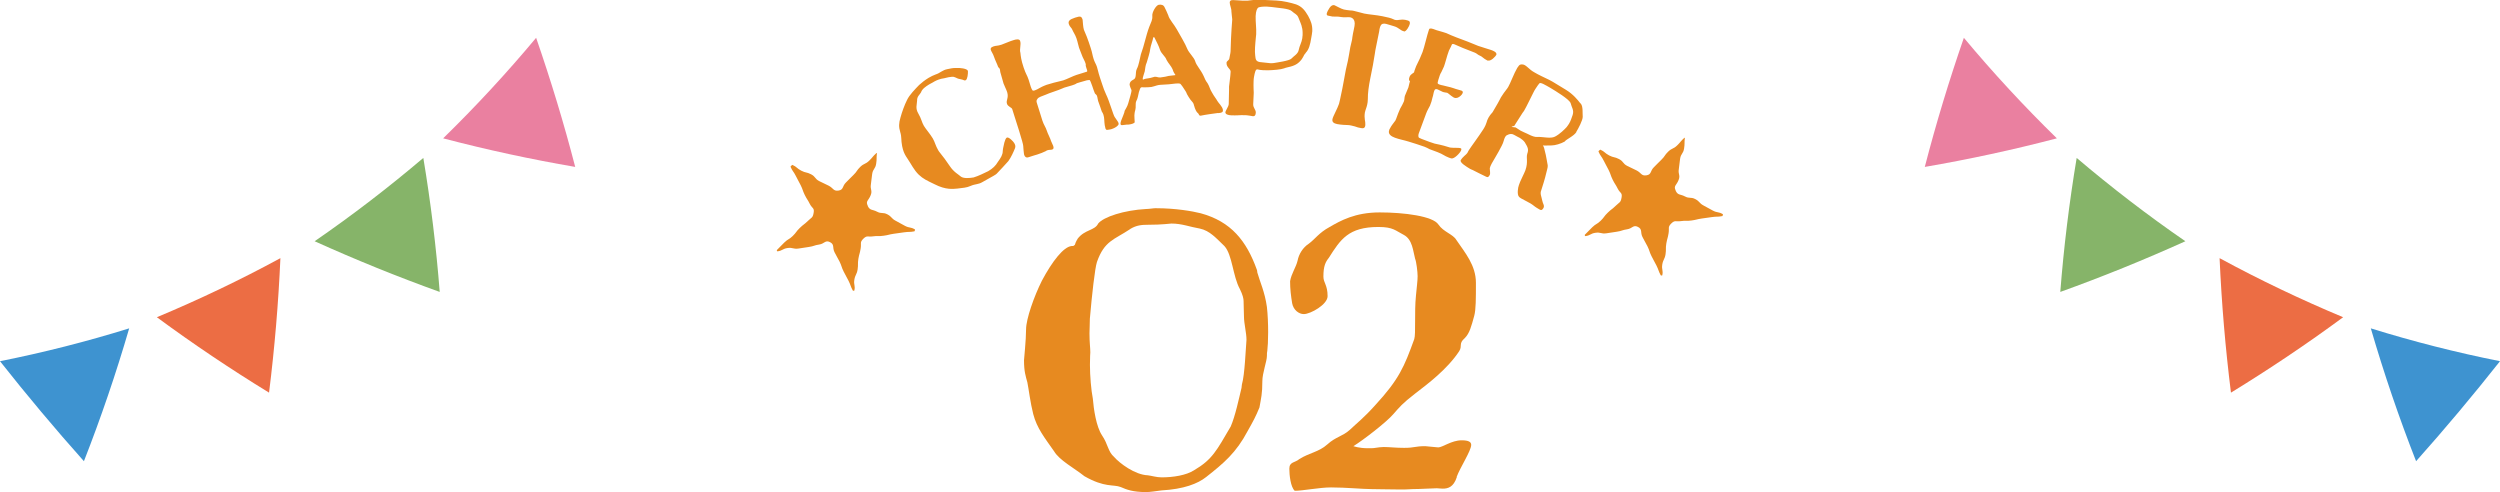
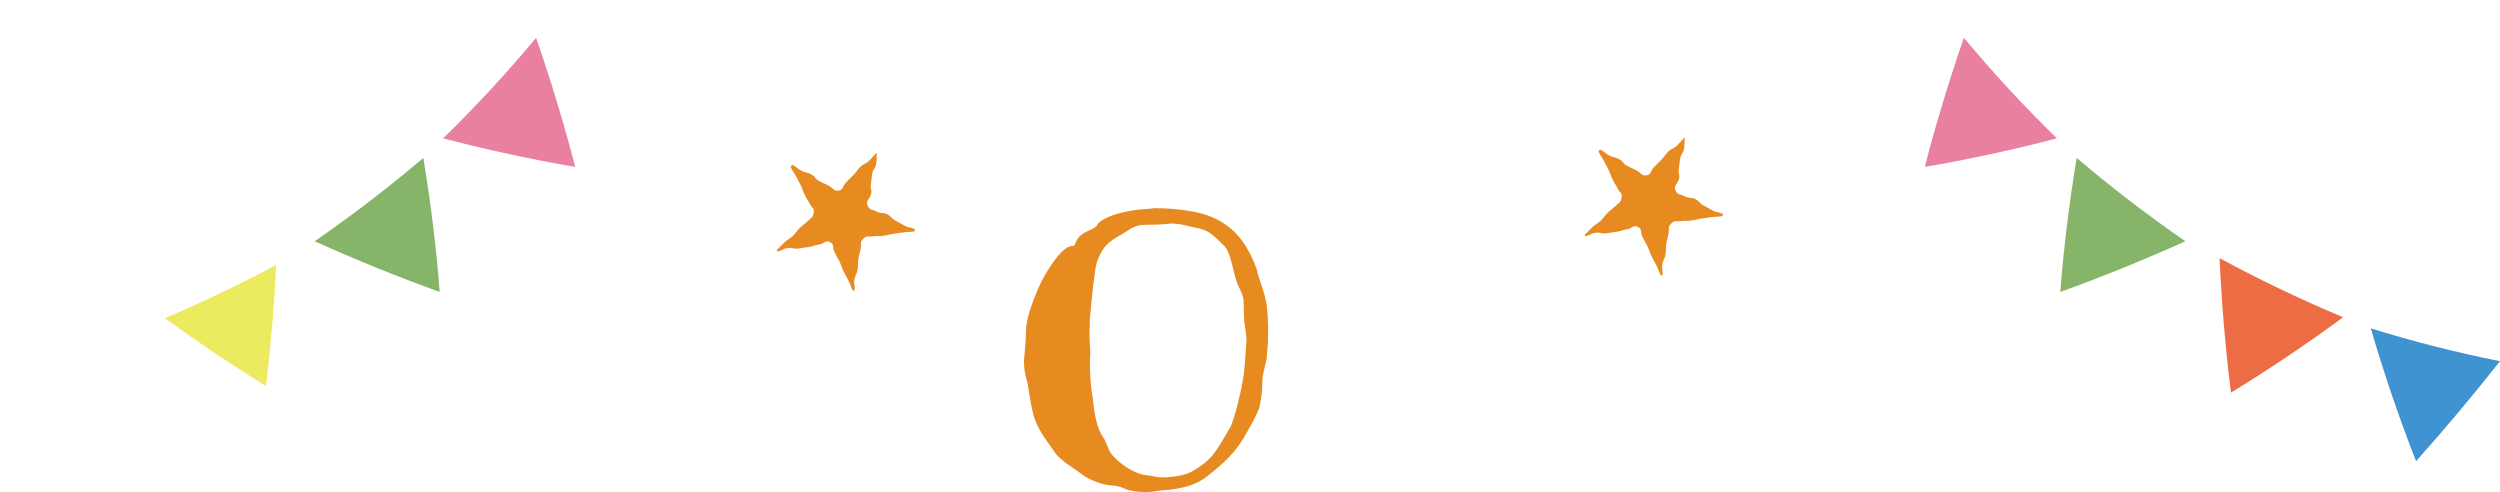
<svg xmlns="http://www.w3.org/2000/svg" id="_レイヤー_2" data-name="レイヤー 2" viewBox="0 0 328 64.55">
  <defs>
    <style>
      .cls-1, .cls-2 {
        fill: #e78a20;
      }

      .cls-3 {
        fill: #86b469;
      }

      .cls-4 {
        fill: #3e93d0;
      }

      .cls-5 {
        fill: #ea80a0;
      }

      .cls-6 {
        fill: #ecea5f;
      }

      .cls-2 {
        fill-rule: evenodd;
      }

      .cls-7 {
        fill: #ec6d44;
      }
    </style>
  </defs>
  <g id="_レイヤー_2-2" data-name="レイヤー 2">
    <g>
      <g>
        <path class="cls-3" d="M57.69,38.3c-.46-5.89-1.18-11.76-2.15-17.58-4.57,3.88-9.32,7.53-14.26,10.93,5.38,2.43,10.85,4.65,16.41,6.65Z" />
        <g>
          <path class="cls-6" d="M21.63,41.74c4.29,3.13,8.74,6.12,13.26,8.91,.64-5.24,1.09-10.58,1.35-15.89-4.74,2.54-9.65,4.88-14.61,6.99Z" />
-           <path class="cls-7" d="M35.3,51.51c.73-5.86,1.23-11.74,1.49-17.64-5.27,2.86-10.68,5.44-16.21,7.75,4.76,3.51,9.67,6.8,14.71,9.89Z" />
        </g>
        <g>
-           <path class="cls-6" d="M59.15,17.88c5.14,1.32,10.38,2.46,15.61,3.38-1.35-5.11-2.9-10.24-4.62-15.27-3.47,4.11-7.16,8.1-10.99,11.89Z" />
          <path class="cls-5" d="M75.47,21.91c-1.48-5.72-3.2-11.37-5.13-16.95-3.84,4.6-7.91,9-12.2,13.19,5.72,1.5,11.5,2.75,17.33,3.75Z" />
        </g>
-         <path class="cls-4" d="M11.01,60.51c2.24-5.72,4.22-11.53,5.94-17.43-5.57,1.73-11.23,3.17-16.95,4.31,3.54,4.48,7.21,8.86,11.01,13.12Z" />
      </g>
      <g>
-         <path class="cls-3" d="M270.31,38.3c.46-5.89,1.18-11.76,2.15-17.58,4.57,3.88,9.32,7.53,14.26,10.93-5.38,2.43-10.85,4.65-16.41,6.65Z" />
+         <path class="cls-3" d="M270.31,38.3c.46-5.89,1.18-11.76,2.15-17.58,4.57,3.88,9.32,7.53,14.26,10.93-5.38,2.43-10.85,4.65-16.41,6.65" />
        <g>
          <path class="cls-6" d="M291.77,34.76c.26,5.31,.71,10.65,1.35,15.89,4.52-2.79,8.97-5.78,13.26-8.91-4.96-2.1-9.87-4.45-14.61-6.99Z" />
          <path class="cls-7" d="M292.7,51.51c-.73-5.86-1.23-11.74-1.49-17.64,5.27,2.86,10.68,5.44,16.21,7.75-4.76,3.51-9.67,6.8-14.71,9.89Z" />
        </g>
        <g>
          <path class="cls-6" d="M257.86,6c-1.72,5.03-3.27,10.16-4.62,15.27,5.23-.92,10.47-2.06,15.61-3.38-3.83-3.79-7.52-7.78-10.99-11.89Z" />
          <path class="cls-5" d="M252.53,21.91c1.48-5.72,3.2-11.37,5.13-16.95,3.84,4.6,7.91,9,12.2,13.19-5.72,1.5-11.5,2.75-17.33,3.75Z" />
        </g>
        <path class="cls-4" d="M316.99,60.51c-2.24-5.72-4.22-11.53-5.94-17.43,5.57,1.73,11.23,3.17,16.95,4.31-3.54,4.48-7.21,8.86-11.01,13.12Z" />
      </g>
      <g>
        <g>
          <path class="cls-1" d="M151.73,27.32c2.46,0,4.7,.38,5.8,.66,3.99,1.09,6.01,3.61,7.38,7.44,0,.05,.05,.11,.05,.33,.33,1.2,.98,2.52,1.26,4.54,.11,.98,.16,2.19,.16,3.28s-.05,1.97-.11,2.46c-.05,.22-.05,.33-.05,.66,0,.71-.6,2.24-.6,3.33,0,1.64-.16,2.19-.38,3.44-.49,1.2-.82,1.8-1.53,3.06-1.53,2.9-3.17,4.26-5.47,6.07-1.09,.87-2.95,1.59-5.85,1.75-.82,.11-1.53,.22-2.02,.22-1.75,0-2.57-.33-3.33-.66-.98-.38-2.08,.11-4.76-1.42-1.37-1.09-3.28-2.08-3.99-3.28-1.26-1.8-2.24-3.01-2.73-4.87-.38-1.48-.6-3.34-.77-4.16-.22-.82-.44-1.42-.44-2.9,0-.16,.27-2.68,.27-4.05s1.04-4.32,2.08-6.4c1.37-2.57,2.84-4.43,3.88-4.54,.38,0,.27-.05,.44-.16,.05-.16,.11-.38,.38-.82,.93-1.2,2.24-1.04,2.68-1.97,.71-.88,3.39-1.75,6.29-1.91,.44,0,.93-.11,1.37-.11Zm-3.44,2.73c-2.13,1.42-3.39,1.53-4.37,4.32-.27,.82-.66,4.32-.93,7.44,0,.77-.05,1.42-.05,1.91,0,1.26,.11,1.91,.11,2.51,0,.16-.05,.49-.05,1.64,0,1.42,.16,3.33,.38,4.43,.11,1.37,.44,3.66,1.2,4.81,.82,1.2,.77,2.13,1.59,2.84,.71,.82,2.73,2.35,4.43,2.41,.44,.05,1.15,.27,1.8,.27,1.53,0,3.23-.27,4.26-.93,2.41-1.42,2.95-2.57,4.81-5.74,.6-1.37,1.09-3.72,1.42-5.08,0-.16,.05-.33,.05-.44,.38-1.31,.49-4.59,.6-5.85,0-.93-.33-2.13-.33-3.06,0-.44-.05-1.48-.05-2.02,0-.33-.11-.82-.49-1.59-.93-1.69-.98-4.48-2.02-5.63-1.09-1.04-1.91-2.02-3.23-2.3-1.31-.22-2.35-.66-3.72-.66-.27,0-1.15,.16-3.06,.16-.82,0-1.53,.05-2.35,.55Z" />
-           <path class="cls-1" d="M191.14,62.58c-.44,1.37-1.2,1.53-1.86,1.53-.33,0-.55-.05-.77-.05-.49,0-2.19,.11-3.17,.11-.6,.05-1.15,.05-1.75,.05-1.26,0-2.95-.05-3.66-.05-1.15,0-3.33-.22-5.3-.22-1.53,0-3.66,.44-4.76,.44-.55-.49-.71-2.08-.71-2.9,0-.93,.77-.77,1.31-1.26,1.31-.82,2.57-.93,3.66-1.91,1.15-1.04,1.97-1.04,2.95-1.91,.98-.93,1.86-1.59,3.33-3.23,3.17-3.44,3.83-5.08,5.14-8.69,.11-.33,.11-1.2,.11-2.24,0-1.09,0-2.35,.11-3.44,.11-1.2,.22-1.97,.22-2.57,0-.55-.16-1.91-.33-2.3-.27-.98-.33-2.51-1.48-3.12-1.09-.55-1.37-1.04-3.33-1.04-3.94,0-4.98,1.64-6.51,4.05-.44,.55-.71,1.09-.71,2.46,0,.82,.55,1.09,.55,2.57,0,1.09-2.24,2.35-3.12,2.35-.66,0-1.37-.55-1.53-1.42-.16-.98-.27-1.86-.27-2.9,.16-.98,.77-1.8,.98-2.68,.16-.87,.71-1.75,1.48-2.24,.82-.6,1.31-1.42,2.73-2.19,1.42-.82,3.33-1.91,6.56-1.91s7,.49,7.71,1.59c.66,.98,1.91,1.26,2.35,2.02,1.15,1.69,2.57,3.33,2.57,5.63,0,2.08,0,3.5-.22,4.32-.38,1.37-.6,2.3-1.26,2.95-.82,.71-.27,.98-.71,1.69-1.59,2.41-4.16,4.32-5.8,5.58-1.69,1.31-2.02,1.75-2.84,2.68-.88,1.04-3.99,3.44-5.25,4.21,.05,0,.71,.27,1.91,.27,.33,0,.77,0,.98-.05,.38-.05,.71-.11,1.09-.11,.77,0,1.53,.11,2.68,.11,1.42,0,1.37-.22,2.79-.22,.16,0,1.48,.16,1.69,.16,.55,0,1.75-.93,3.06-.93,.93,0,1.26,.22,1.26,.6,0,.77-1.48,3.01-1.91,4.21Z" />
        </g>
        <g>
          <path class="cls-2" d="M219.85,25.03c.3,.62,.61,.42,1.21,.74,.61,.32,.75,.04,1.36,.35,.61,.32,.49,.53,1.1,.85,.61,.32,.6,.34,1.21,.66,.61,.32,.72,.12,1.31,.47,.03,.02-.03,.24-.06,.25-.67,.13-.69,.03-1.37,.13-.68,.1-.68,.1-1.35,.19-.68,.1-.67,.17-1.35,.26-.68,.1-.7-.02-1.38,.08-.68,.1-.77-.17-1.26,.31-.49,.49-.24,.58-.35,1.27-.11,.69-.18,.67-.3,1.36-.11,.69,0,.71-.1,1.4-.11,.69-.31,.66-.43,1.35-.11,.69,.15,.74,0,1.42,0,.03-.18,.04-.2,0-.33-.61-.25-.66-.56-1.28s-.34-.6-.65-1.23c-.31-.62-.22-.66-.53-1.29-.31-.62-.35-.6-.66-1.23-.31-.62,.03-1-.59-1.32-.62-.32-.73,.21-1.41,.31-.69,.1-.67,.22-1.36,.32-.69,.1-.69,.11-1.38,.21-.69,.1-.73-.17-1.42-.07-.69,.1-.66,.36-1.35,.44-.03,0-.08-.15-.06-.17q.48-.51,.98-.99c.5-.49,.61-.37,1.11-.86,.5-.49,.42-.57,.92-1.05,.5-.49,.56-.43,1.06-.92,.5-.49,.64-.38,.76-1.07,.12-.67-.19-.55-.5-1.16-.3-.61-.37-.58-.67-1.19-.3-.61-.22-.65-.53-1.27-.31-.61-.33-.6-.64-1.22-.3-.61-.42-.57-.69-1.2-.02-.04,.21-.26,.24-.25,.62,.28,.55,.44,1.16,.76,.61,.32,.69,.16,1.3,.48,.61,.32,.47,.59,1.08,.9,.61,.32,.63,.28,1.24,.6,.61,.32,.6,.74,1.28,.63,.68-.1,.47-.58,.97-1.06,.49-.48,.48-.5,.98-.98,.5-.48,.4-.59,.9-1.07,.5-.48,.66-.32,1.16-.8,.5-.48,.44-.55,.96-1.01,.03-.03,.07,0,.06,.03-.08,.69,.01,.7-.1,1.39-.11,.68-.41,.63-.52,1.32-.11,.68-.06,.69-.17,1.38-.11,.68,.23,.78-.03,1.42-.27,.7-.69,.75-.38,1.37Z" />
          <path class="cls-2" d="M113.85,27.03c.3,.62,.61,.42,1.21,.74,.61,.32,.75,.04,1.36,.35,.61,.32,.49,.53,1.1,.85,.61,.32,.6,.34,1.21,.66,.61,.32,.72,.12,1.31,.47,.03,.02-.03,.24-.06,.25-.67,.13-.69,.03-1.37,.13-.68,.1-.68,.1-1.35,.19-.68,.1-.67,.17-1.35,.26-.68,.1-.7-.02-1.38,.08-.68,.1-.77-.17-1.26,.31-.49,.49-.24,.58-.35,1.27-.11,.69-.18,.67-.3,1.36-.11,.69,0,.71-.1,1.4-.11,.69-.31,.66-.43,1.35-.11,.69,.15,.74,0,1.42,0,.03-.18,.04-.2,0-.33-.61-.25-.66-.56-1.28s-.34-.6-.65-1.23c-.31-.62-.22-.66-.53-1.29-.31-.62-.35-.6-.66-1.23-.31-.62,.03-1-.59-1.32-.62-.32-.73,.21-1.41,.31-.69,.1-.67,.22-1.36,.32-.69,.1-.69,.11-1.38,.21-.69,.1-.73-.17-1.42-.07-.69,.1-.66,.36-1.35,.44-.03,0-.08-.15-.06-.17q.48-.51,.98-.99c.5-.49,.61-.37,1.11-.86,.5-.49,.42-.57,.92-1.05,.5-.49,.56-.43,1.06-.92,.5-.49,.64-.38,.76-1.07,.12-.67-.19-.55-.5-1.16-.3-.61-.37-.58-.67-1.19-.3-.61-.22-.65-.53-1.27-.31-.61-.33-.6-.64-1.22-.3-.61-.42-.57-.69-1.2-.02-.04,.21-.26,.24-.25,.62,.28,.55,.44,1.16,.76,.61,.32,.69,.16,1.3,.48,.61,.32,.47,.59,1.08,.9,.61,.32,.63,.28,1.24,.6,.61,.32,.6,.74,1.28,.63,.68-.1,.47-.58,.97-1.06,.49-.48,.48-.5,.98-.98,.5-.48,.4-.59,.9-1.07,.5-.48,.66-.32,1.16-.8,.5-.48,.44-.55,.96-1.01,.03-.03,.07,0,.06,.03-.08,.69,.01,.7-.1,1.39-.11,.68-.41,.63-.52,1.32-.11,.68-.06,.69-.17,1.38-.11,.68,.23,.78-.03,1.42-.27,.7-.69,.75-.38,1.37Z" />
-           <path class="cls-2" d="M206.83,17.31c-.33,.55-1.36,.97-1.54,1.26-.5,.29-1.27,.51-1.72,.51-.37,0-1.06,.03-1.15,0,.15,.2,.16,.26,.39,1.25,.06,.39,.21,1.03,.25,1.36,.03,.31-.11,.58-.22,1.12-.1,.48-.48,1.72-.63,2.16-.19,.45,.03,.79,.13,1.34,.07,.42,.35,.66,.15,1-.19,.31-.33,.28-.53,.16l-.35-.21c-.33-.2-.43-.34-.81-.57s-.86-.44-1.19-.64c-.16-.09-.28-.17-.33-.25-.26-.29-.13-1.2,0-1.52,.09-.37,.76-1.65,.85-1.94,.39-1.13,.07-1.59,.25-2.18,.21-.57,.06-.85-.33-1.49-.12-.2-.5-.49-.64-.57-.2-.12-.36-.16-.75-.4-.28-.17-.56-.18-.96,.04-.12,.06-.18,.16-.24,.26-.15,.25-.17,.64-.43,1.11-.38,.71-.46,.9-.84,1.52-.39,.65-.66,1.1-.73,1.43-.01,.29,.11,.71-.02,.92-.19,.31-.25,.28-.45,.21-.26-.1-1.35-.68-1.77-.88-.06-.03-.2-.07-.34-.15-.53-.32-1.39-.84-1.23-1.15,.28-.47,.72-.71,.87-.95,.04-.06,.05-.13,.18-.34,.24-.39,1.33-1.85,1.93-2.79,.49-.8,.37-1.01,.66-1.5,.32-.53,.44-.56,.54-.72,.24-.39,.37-.61,.67-1.15,.17-.27,.28-.55,.42-.79,.25-.41,.5-.74,.74-1.05,.08-.09,.16-.22,.23-.34,.26-.43,.75-1.77,1.17-2.47,.15-.25,.29-.39,.39-.43,.25-.06,.44-.03,.64,.09,.27,.17,.53,.45,.77,.63,.12,.1,.3,.21,.46,.3,.55,.33,1.24,.64,1.92,.97,.19,.09,.33,.17,.46,.25l1.76,1.07c.92,.56,1.55,1.33,1.86,1.74,.02,.01,.07,.07,.09,.08,.3,.39,.2,1.22,.24,1.72,0,.45-.56,1.51-.85,1.98Zm-.77-3.81c-.26-.53-1.97-1.56-2.6-1.94l-.1-.06c-.56-.31-1.23-.74-1.39-.57-.09,.11-.28,.34-.52,.73-.11,.18-.17,.27-.29,.52-.34,.65-.85,1.76-1.2,2.35-.07,.12-.15,.2-.19,.26-.23,.34-.65,1-.9,1.41l-.19,.31c-.04,.06-.87,.13,.17,.21,.16,.1,.42,.28,.65,.42,.16,.09,.35,.18,.46,.22,.42,.15,1.16,.65,1.72,.61,.75-.05,1.72,.26,2.32-.04,.65-.33,1.28-.97,1.53-1.24,.11-.15,.24-.31,.32-.45,.24-.39,.35-.8,.44-1.04,.01-.02,.02-.07,.04-.11,.21-.65-.13-.98-.27-1.58Zm-10.84-5.53c-.07-.02-.12-.07-.18-.09-.39-.19-.58-.46-.84-.56-.32-.12-.44-.31-.7-.41-1.24-.46-2.06-.82-2.69-1.1-.28-.1-.31-.02-.37,.13-.11,.3-.26,.49-.34,.7-.13,.34-.27,.8-.4,1.27-.1,.33-.17,.6-.25,.81l-.34,.73c-.1,.13-.16,.31-.22,.46-.18,.49-.24,.79-.27,.92-.03,.14,.09,.21,.24,.26,.13,.05,.31,.09,.47,.12,.41,.08,.75,.21,.98,.24,.14,.03,.27,.08,.39,.12,.45,.17,.78,.22,1.05,.32,.19,.09,.19,.19,.15,.32-.05,.13-.15,.26-.29,.38-.22,.19-.5,.35-.82,.23-.04-.02-.09-.03-.16-.09-.32-.19-.6-.49-.77-.56-.07-.02-.14,0-.21-.03-.19-.02-.29-.06-.38-.09-.26-.1-.45-.24-.66-.32-.11-.04-.22-.06-.29-.01-.09,.04-.12,.13-.16,.23-.09,.24-.12,.59-.22,.85-.08,.41-.17,.65-.33,1.07-.16,.31-.35,.62-.49,.99l-.97,2.62c-.05,.13-.13,.49,.04,.6,.08,.05,.21,.1,.33,.15l1.01,.38c.21,.08,.54,.18,.69,.23,1,.2,1.64,.39,1.83,.46,.36,.14,.9,.07,1.26,.1,.11,.02,.24,.01,.3,.04,.13,.05,.15,.11,.08,.3-.13,.34-.88,1.11-1.25,1.05-.11-.02-.24-.07-.35-.11-.28-.1-.56-.26-.62-.3-.13-.1-.65-.34-.87-.42l-1.05-.39c-.12-.07-.45-.24-.64-.31-.64-.24-1.59-.52-2.09-.68-.52-.17-1.26-.3-1.81-.51-.45-.17-.96-.45-.74-1.03,.02-.06,.05-.13,.09-.18,.19-.37,.35-.55,.56-.84,.11-.1,.2-.27,.25-.42l.27-.73c.15-.41,.36-.84,.54-1.12,.08-.14,.16-.31,.21-.44,.1-.28,.05-.52,.14-.76,.13-.34,.35-.82,.45-1.08,.09-.43,.21-.82,.21-.82,0,0-.24-.07-.06-.56,.15-.41,.57-.49,.6-.63,.01-.09,.07-.24,.14-.44,.12-.32,.16-.43,.22-.53,.23-.43,.54-1.12,.75-1.67,.22-.58,.61-2.29,.82-2.87,.04-.11,.06-.17,.09-.18,.19-.05,.28-.04,.5,.04,.34,.13,.54,.2,.72,.24,.48,.15,.71,.19,.99,.3,.15,.06,.36,.16,.63,.28,.38,.16,.78,.32,2.16,.83,.54,.2,.97,.41,1.38,.56,.49,.18,1.47,.45,1.7,.54,.28,.1,.75,.28,.7,.6-.13,.29-.76,.91-1.12,.78Zm-11.04-3.87c-.45-.09-.65-.48-1.29-.66-.47-.12-.72-.24-1.01-.3-.11-.02-.27-.06-.37-.03-.28,.01-.43,.26-.52,.71-.02,.09-.02,.23-.05,.34l-.41,2.02c-.06,.31-.13,.63-.15,.86-.12,.84-.36,2.12-.59,3.2-.22,1.08-.34,2.01-.33,2.76-.01,.3-.03,.51-.08,.71-.09,.43-.23,.68-.31,1.06-.12,.79,.09,1.16,.06,1.55-.01,.07,0,.14-.01,.18-.07,.36-.31,.36-.58,.3l-.38-.08c-.33-.11-.48-.17-.88-.25-.16-.03-.29-.06-.41-.06-.26,0-.93-.03-1.44-.13-.43-.09-.69-.26-.61-.66,.08-.38,.65-1.36,.86-2,.07-.24,.12-.49,.43-1.97,.14-.67,.31-1.71,.47-2.52,.06-.27,.11-.51,.26-1.14,.12-.58,.18-.99,.32-1.8,.07-.31,.14-.56,.2-.85,.03-.14,.06-.27,.07-.45,.04-.32,.12-.68,.19-1.01s.13-.63,.12-.79c0-.33-.13-.73-.6-.82-.22-.05-.8,.05-1.23-.04-.43-.09-.81-.03-.99-.06-.05,.01-.16,0-.3-.04l-.4-.08c-.11-.02-.19-.11-.14-.33,.03-.13,.15-.37,.35-.68,.2-.29,.41-.41,.63-.36,.04,0,.06,.04,.11,.05,.11,.04,.8,.44,1.15,.52,.22,.05,.54,.09,.82,.12,.19,0,.35,.02,.5,.06,.47,.1,.93,.26,1.35,.35,.63,.13,1.55,.18,2.38,.35,.76,.16,1.08,.22,1.5,.42,.06,.04,.15,.06,.22,.07,.38,.08,.63-.13,1.31-.01,.52,.11,.61,.2,.57,.51-.07,.34-.5,1.07-.77,1.01Zm-12.87,2.85c-.38,.39-.24,.61-.88,1.22-.65,.61-1.56,.61-1.96,.8-.44,.16-1.39,.23-2.05,.25-.28,0-.46,0-.69-.01-.32-.02-.57-.05-.77-.11-.23-.01-.32,.35-.44,1.01-.03,.16-.04,.34-.05,.52-.03,.71,.02,1.54,.02,1.54l-.07,1.53c0,.48,.36,.68,.34,1.09-.02,.36-.16,.47-.37,.46-.14-.03-.68-.12-.84-.13-.44-.02-.94-.02-1.19,.01-.18,0-.5,.02-.83,0-.39-.02-.77-.13-.76-.4,.03-.25,.42-.74,.44-1.08,.02-.37,.04-1.28,.04-1.81-.01-.16,0-.3,0-.48,.02-.32,.18-1.27,.21-1.96,0-.37-.57-.55-.54-1.17,.01-.23,.33-.3,.37-.56,.04-.34,.14-.59,.16-.91,.03-.64,.04-1.24,.06-1.72,.03-.71,.1-1.74,.16-2.49,0-.16-.12-.94-.11-1.06,.02-.37-.23-.86-.22-1.16,.01-.21,.11-.34,.47-.32,.34,.02,1.1,.08,1.26,.08,.41,.02,.71,.01,1.26-.08,.46-.07,.96-.05,1.47-.02l1.67,.08c.89,.04,1.93,.3,2.59,.51,.76,.29,1.13,.76,1.56,1.49,.36,.66,.58,1.2,.55,2.02,0,.09-.11,.82-.14,.91-.13,.84-.3,1.5-.71,1.91Zm-.47-3.23c-.09-.55-.26-.79-.5-1.44-.19-.44-.48-.46-.86-.82-.37-.36-1.79-.41-2.63-.54-.23-.03-.41-.04-.59-.05-.55-.03-.99,.04-1.15,.11-.16,.08-.34,.42-.37,1.13-.02,.82,.11,1.56,.07,2.39,0,.11-.03,.23-.04,.39-.04,.46-.09,.91-.11,1.32-.02,.43-.02,.82,.02,1.05,.07,.48,0,.87,.87,.91,.18,0,.71,.1,1.12,.12,.16,0,.34,0,.46-.02,.39-.07,2.03-.29,2.3-.58,.29-.33,.88-.6,.97-1.17,.07-.45,.39-.97,.46-1.51,0-.14,.03-.25,.04-.39,.02-.48-.03-.8-.05-.9Zm-11.01,11.1c-.48,.06-1.72,.23-2.26,.35-.32,.04-.23-.2-.41-.34-.2-.11-.4-.64-.4-.66-.01-.09-.1-.29-.12-.38-.02-.16-.11-.33-.29-.52-.15-.12-.69-.97-.72-1.16-.03-.02-.03-.07-.06-.11-.23-.36-.65-1.03-.77-1.03-.19-.07-.87,.02-1.46,.09-.41,.05-.73,.02-1.14,.07-.16,.02-.27,.03-.43,.08-.16,.04-.53,.18-.71,.2-.64,.08-1.17,.03-1.28,.04-.2,.03-.22,.24-.36,.64-.09,.38-.15,.85-.34,1.17-.15,.32-.02,.81-.13,1.17-.07,.17-.13,.64-.12,.71,.01,.09,.01,.67,.04,.87,.02,.14-.36,.28-.77,.33-.11,.01-.21,0-.3,.01l-.5,.06c-.16,.02-.27,.01-.29-.15-.01-.11,.02-.23,.07-.4,.08-.26,.49-1.12,.46-1.3,.15-.3,.35-.55,.48-1,.14-.53,.46-1.49,.43-1.74-.07-.18-.22-.46-.25-.73,0-.02,.02-.05,.01-.09,.06-.24,.12-.36,.51-.57,.44-.19,.19-.92,.43-1.39,.26-.47,.39-1.36,.53-1.91,.17-.48,.44-1.32,.54-1.77,.13-.48,.35-1.31,.56-1.84,.25-.63,.44-.93,.4-1.43-.06-.46,.49-1.42,.86-1.47,.34-.04,.62,.02,.76,.35,.18,.32,.25,.54,.47,1.03,.13,.54,.8,1.24,1.12,1.84,.35,.62,1.16,1.98,1.37,2.55,.23,.57,.9,1.13,1.05,1.65,.16,.56,.71,1.07,1.11,1.94,.38,.88,.33,.63,.54,.99,.23,.39,.27,.73,.56,1.18,.27,.5,.56,.83,.68,1.07,.1,.22,.69,.75,.74,1.18,.04,.34-.14,.39-.59,.44Zm-5.98-5.72c-.19-.44-.58-.81-.8-1.24-.17-.49-.65-.77-.85-1.3-.19-.58-.42-.99-.6-1.36-.1-.22-.16-.35-.23-.34-.02,0-.04,.05-.08,.12-.02,.23-.32,1.01-.38,1.43-.02,.39-.32,1.31-.45,1.76-.2,.42-.2,.81-.27,1.19-.03,.14-.29,.84-.27,1,0,.07,.03,.09,.08,.08,.15-.09,.42-.14,.74-.18,.3-.04,.58-.16,.76-.19,.23-.03,.48,.13,.75,.09,.41-.05,.88-.13,1.08-.2l.77-.09c.07,0,.11-.01,.11-.04,0-.05-.24-.27-.37-.74Zm-8.58,7.95c-.12,0-.19-.08-.24-.21-.04-.13-.03-.23-.09-.41-.08-.53-.03-.95-.17-1.37-.05-.15-.11-.28-.22-.44-.1-.3-.27-.82-.48-1.38-.06-.17-.06-.41-.15-.67-.05-.15-.25-.25-.28-.34-.16-.33-.54-1.7-.7-1.74-.17,0-.44,.05-.92,.21-.06,.02-.42,.11-.74,.22-.15,.12-.43,.22-.63,.28-.26,.09-.77,.21-1.03,.3-.09,.03-.14,.07-.21,.09-.52,.25-1.73,.6-2.23,.84-.46,.2-.94,.29-1.09,.58-.14,.17-.11,.33-.04,.54,.41,1.24,.41,1.38,.71,2.27,.2,.61,.42,.82,.59,1.35,.14,.43,.35,.77,.45,1.06,.16,.48,.21,.48,.38,.91,.08,.24,.07,.41-.13,.48-.17,.06-.38,0-.69,.11-.07,.02-.09,.08-.16,.1-.33,.16-.67,.3-1.11,.44-.19,.06-.44,.12-1.16,.36-.3,.1-.48-.06-.56-.32-.01-.04-.01-.12-.03-.16-.04-.2-.05-.59-.07-.7-.01-.41-.09-.69-.17-.96-.17-.5-.22-.82-.41-1.38-.34-1.02-.74-2.38-.89-2.81-.07-.2-.56-.32-.68-.67-.17-.5,.26-.74,.02-1.55-.12-.37-.38-.84-.48-1.14-.12-.35-.26-1-.42-1.48-.04-.11-.01-.26-.07-.41-.04-.13-.18-.18-.22-.29-.14-.41-.37-.82-.53-1.3-.14-.43-.33-.64-.43-.92-.04-.2-.01-.33,.38-.46,.32-.11,.49-.04,1.03-.22,.37-.12,.78-.33,1.17-.46l.39-.13c.35-.12,.78-.19,.88,.09,.17,.5-.12,1.08,.04,1.58,.04,.4,.09,.93,.42,1.91,.31,.93,.45,.98,.65,1.59,.11,.33,.19,.66,.29,.94,.07,.22,.16,.4,.23,.48,.06,.05,.16,.04,.29,0,.17-.06,.44-.19,.72-.36,.02,0,.23-.12,.25-.13,.17-.06,.22-.12,.57-.24,.41-.14,1.5-.43,1.86-.5,.12-.02,.25-.06,.35-.09,.48-.16,1.28-.57,1.72-.71,.48-.16,1.09-.34,1.38-.43,.11-.11-.05-.3-.16-.77,.02-.15,0-.24-.04-.35-.11-.35-.34-.66-.5-1.14-.13-.39-.25-.59-.34-.88-.11-.33-.15-.67-.34-1.24-.15-.46-.46-.88-.54-1.12-.09-.26-.34-.37-.45-.72-.13-.39,.04-.62,.82-.87,.72-.24,.84-.16,.98,.28,.03,.38,.07,1.01,.17,1.32,.07,.22,.3,.67,.38,.91,.17,.43,.36,1.01,.51,1.47,.21,.63,.22,.94,.37,1.4,.04,.13,.09,.28,.17,.45,.15,.29,.23,.48,.28,.63,.12,.35,.14,.63,.39,1.39l.31,.93c.16,.48,.26,.78,.5,1.3,.4,.78,.95,2.72,1.12,2.95,.21,.34,.43,.58,.5,.77,.01,.04,.03,.09,.03,.16-.06,.26-.5,.53-.91,.66-.24,.08-.46,.08-.61,.11Zm-13.71,2.76c.03-.44,.14-.7,.21-1.11,.07-.23,.17-.56,.31-.64,.26-.15,.86,.5,.98,.7,.16,.27,.19,.45,.11,.68-.18,.45-.52,1.22-.88,1.7-.36,.43-1.17,1.26-1.49,1.61-.09,.11-.27,.21-.45,.32-.41,.25-.93,.5-1.46,.82-.55,.33-.93,.23-1.54,.5-.59,.27-1.03,.24-1.74,.35-.58,.05-1.52,.19-2.98-.56-1.04-.5-1.52-.72-2.09-1.26-.63-.61-1-1.4-1.39-1.97-.11-.15-.22-.32-.3-.46-.21-.35-.36-.69-.49-1.31-.17-.86-.04-1.18-.25-1.85-.21-.67-.19-1.17,.03-1.91,.2-.73,.53-1.65,.86-2.3,.3-.66,1.1-1.46,1.59-1.97,.31-.29,.76-.64,1.23-.93,.33-.2,.65-.34,.91-.44,.29-.09,.53-.23,.78-.39,.24-.14,.48-.26,.75-.31,.49-.08,.62-.16,1.11-.16,.64-.04,1.43,.08,1.59,.33,.01,.02,.03,.06,.03,.09,.02,.34-.06,1.05-.28,1.18-.2,.12-.19-.05-.75-.14-.53-.08-.64-.36-1.11-.3-.63,.06-.66,.15-1.37,.26-.48,.13-.77,.27-1.14,.5-.06,.04-.25,.12-.46,.25-.41,.25-.92,.6-1.04,1.02-.16,.31-.54,.53-.52,1.09-.02,.55-.25,1,.16,1.69,.41,.69,.45,1.15,.73,1.62,.27,.45,.82,1.06,1.17,1.65,.27,.45,.37,.98,.7,1.53,.06,.1,.14,.24,.22,.32,.51,.63,.78,1,1.31,1.78,.53,.8,1.13,1.08,1.47,1.39,.37,.26,1.15,.19,1.66,.1,.61-.18,1.37-.56,1.91-.82,.61-.36,.98-.72,1.27-1.22,.38-.52,.64-.94,.64-1.42Z" />
        </g>
      </g>
    </g>
  </g>
</svg>